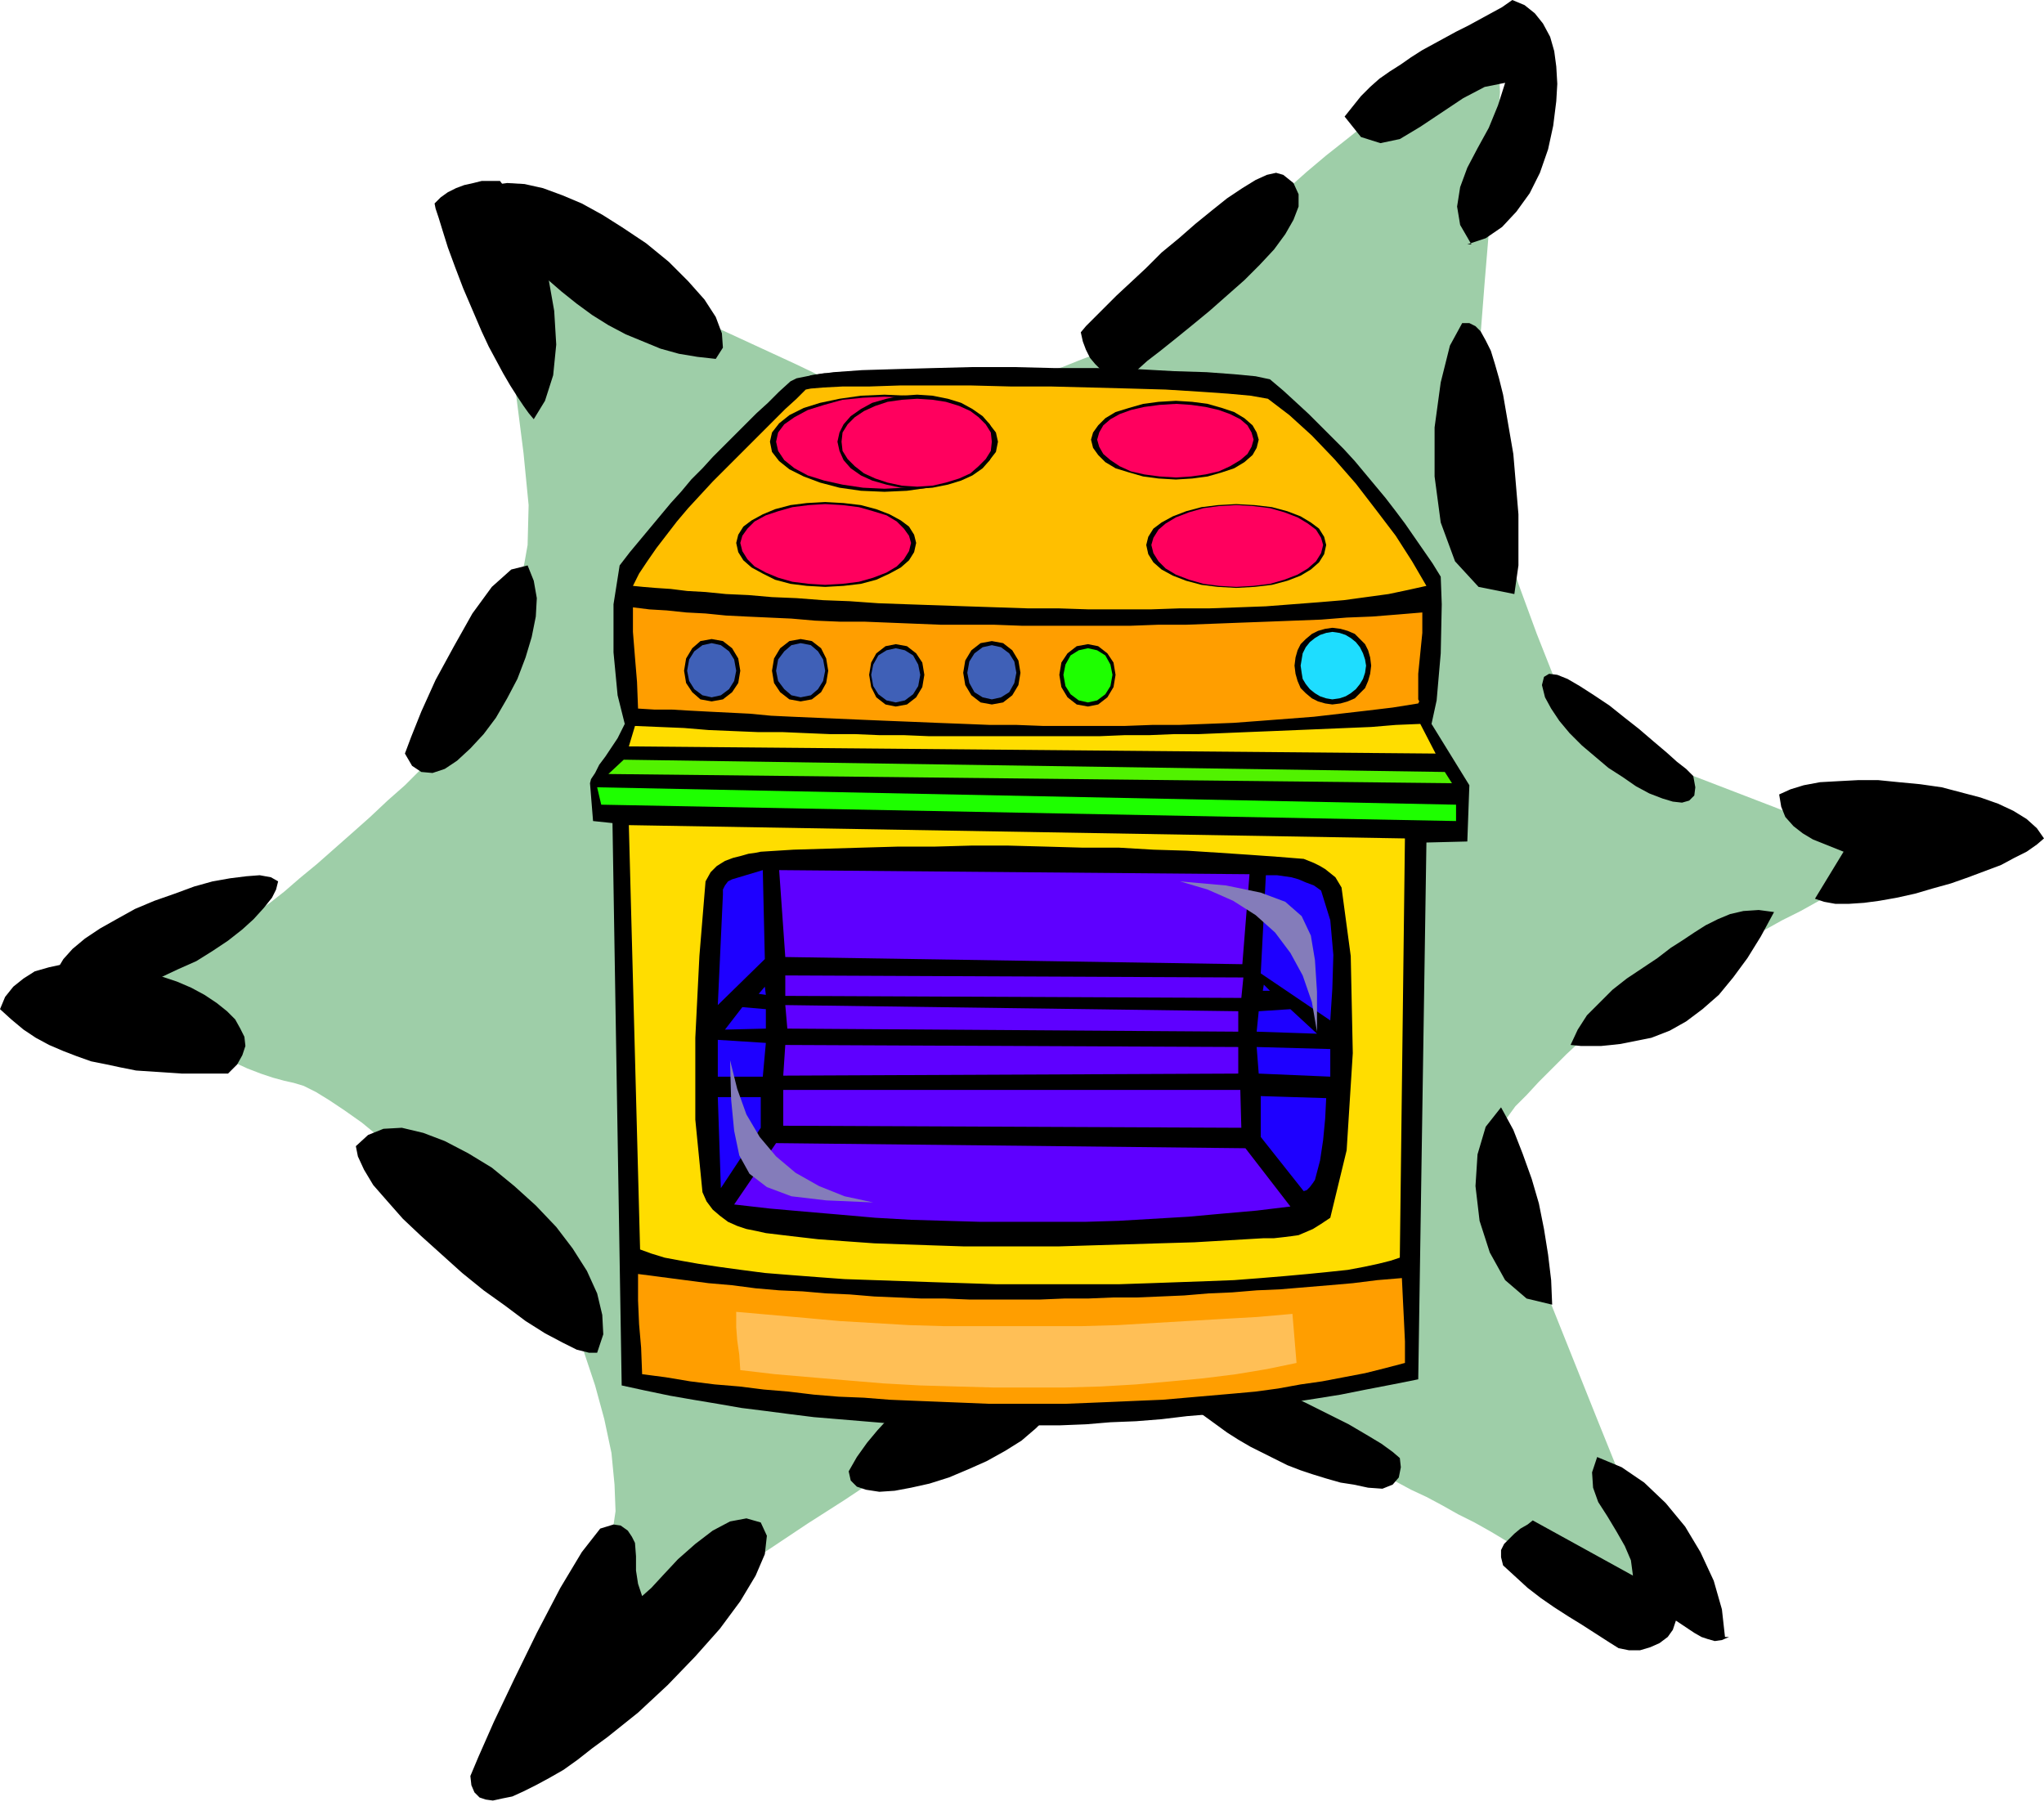
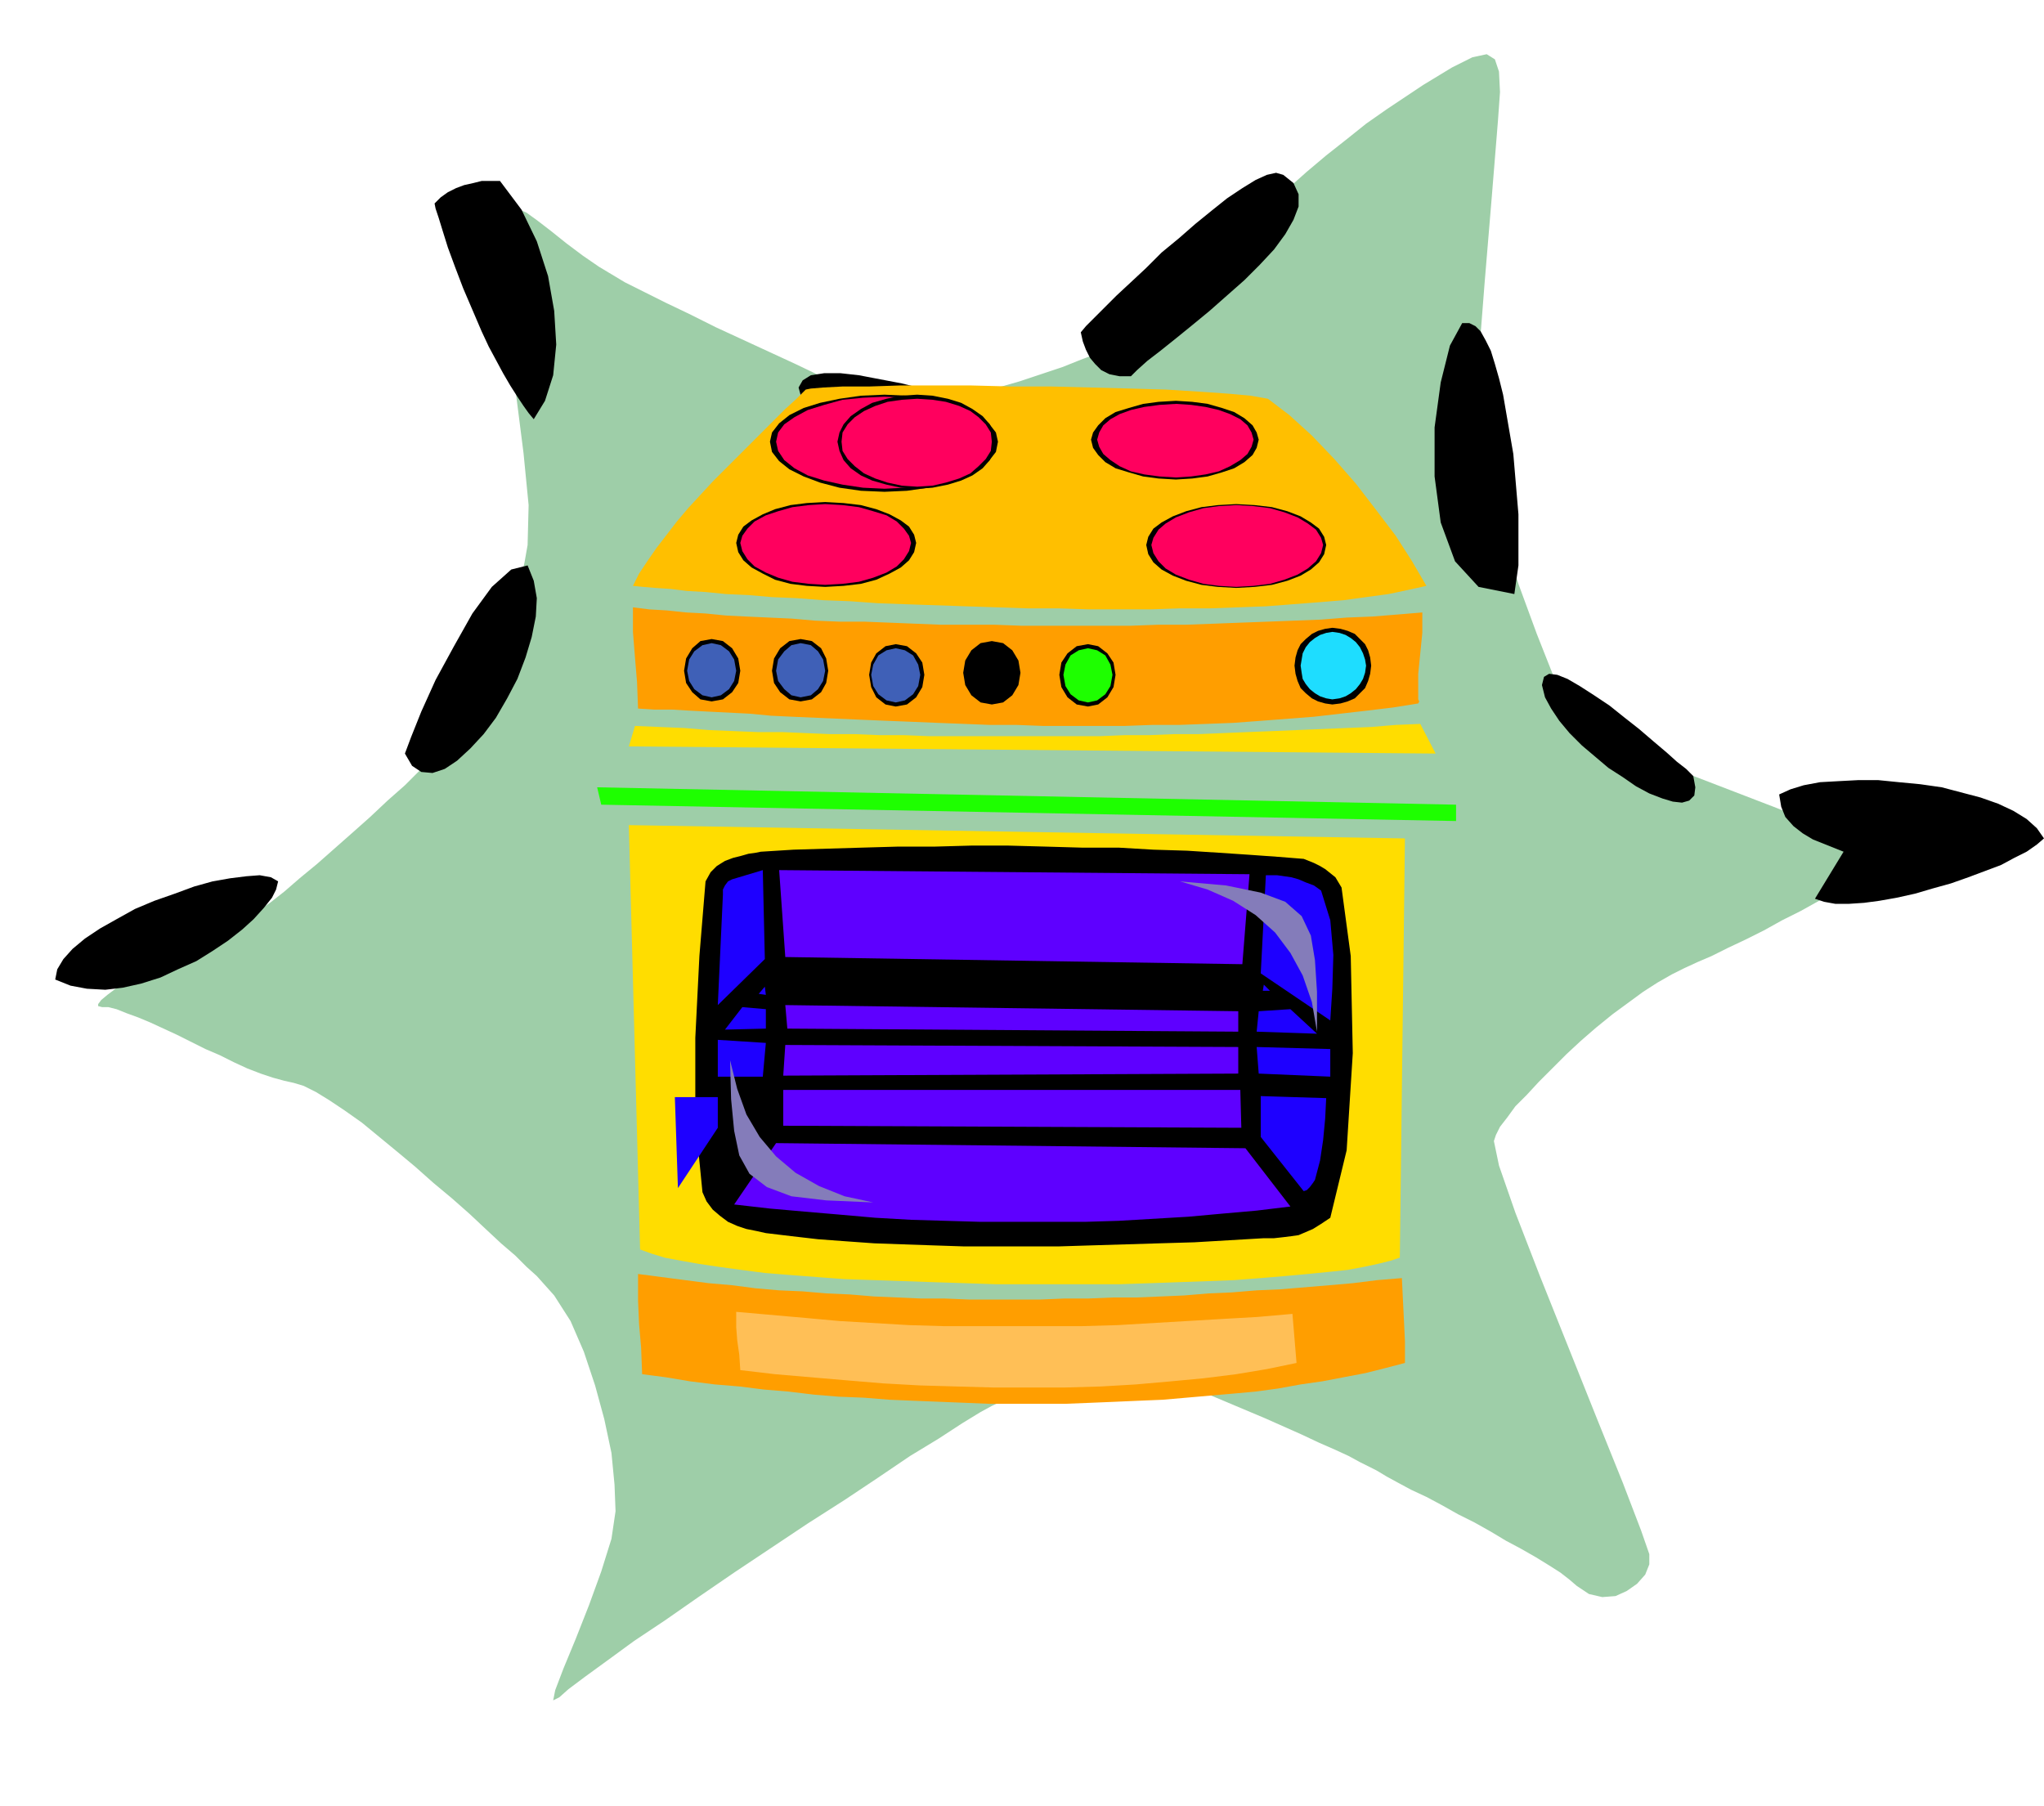
<svg xmlns="http://www.w3.org/2000/svg" fill-rule="evenodd" height="1.766in" preserveAspectRatio="none" stroke-linecap="round" viewBox="0 0 1999 1766" width="1.999in">
  <style>.pen1{stroke:none}.brush3{fill:#000}.brush4{fill:#ff9e00}.brush6{fill:#fd0}.brush7{fill:#5e00ff}.brush8{fill:#1e00ff}.brush9{fill:#1eff00}.brush12{fill:#ff005e}.brush13{fill:#3f60b7}</style>
  <path class="pen1" style="fill:#9ecea8" d="M1854 833v1l-3 4-6 4-9 6-12 8-13 8-16 8-16 9-18 10-18 9-18 10-18 9-17 8-16 8-14 6-13 6-12 6-14 8-14 9-15 11-15 11-16 13-15 13-14 13-14 14-13 13-12 13-11 11-8 11-7 9-4 8-2 6 5 24 16 46 24 62 28 70 28 70 25 62 18 47 8 23v10l-4 10-8 9-10 7-11 5-13 1-13-3-12-8-7-6-9-7-11-7-13-8-14-8-15-8-15-9-16-9-16-8-16-9-15-8-15-7-13-7-11-6-10-6-8-4-8-4-11-6-13-6-16-7-17-8-18-8-18-8-19-8-19-8-19-8-17-7-16-6-15-5-12-4-9-2-7-1-11 1-15 3-17 3-18 4-19 5-19 6-18 7-17 8-11 6-18 11-23 15-28 17-31 21-33 22-36 23-36 24-36 24-35 24-33 23-30 20-26 19-22 16-16 12-9 8-6 3 2-10 8-21 12-29 13-33 12-33 10-32 4-27-1-26-3-31-7-33-9-33-11-33-13-30-16-25-17-19-10-9-11-11-14-12-15-14-16-15-17-15-18-15-18-16-18-15-17-14-17-14-17-12-15-10-13-8-12-6-10-3-9-2-11-3-12-4-13-5-13-6-14-7-14-6-14-7-14-7-13-6-13-6-12-5-11-4-10-4-8-2h-6l-4-1v-2l3-4 6-5 8-6 9-6 12-7 12-8 13-7 14-7 13-8 13-6 11-6 11-5 9-4 6-2 7-3 9-7 12-8 14-11 15-13 17-14 17-15 17-15 18-16 17-16 17-15 15-15 14-13 12-12 10-10 7-7 12-16 11-21 9-25 9-26 7-26 6-25 5-22 3-17 1-39-5-51-7-55-6-50-1-41v-37l1-30v-22l2-5 5 1 9 4 11 8 13 10 15 12 16 12 16 11 10 6 15 9 18 9 22 11 23 11 26 13 26 12 26 12 26 12 25 12 23 10 20 9 17 8 13 6 8 4 3 1 2-1 7-2 11-3 14-4 16-5 19-5 20-7 21-6 21-7 21-7 20-8 19-7 16-6 14-7 11-6 7-5 5-6 7-8 9-9 10-11 11-12 13-13 14-14 15-15 16-16 17-16 17-16 18-16 19-16 19-15 20-16 20-14 36-24 28-17 20-10 14-3 8 5 4 12 1 20-2 28-6 74-7 84-6 77-2 55 3 27 9 39 13 47 16 50 18 49 17 43 17 32 14 18 9 5 14 7 17 8 20 8 23 10 25 9 26 10 26 10 26 10 25 10 23 8 21 8 18 6 15 6 10 3 5 2z" />
-   <path class="pen1 brush3" d="m460 1737 8-19 15-34 20-42 22-45 23-44 21-35 18-23 13-4 7 1 7 5 4 6 3 6 1 13v14l2 13 4 12 9-8 12-13 14-15 17-15 17-13 17-9 16-3 14 4 6 13-2 18-9 21-15 25-20 27-24 27-27 28-29 27-15 12-15 12-15 11-14 11-14 10-14 8-13 7-12 6-11 5-10 2-9 2-7-1-6-2-5-5-3-7-1-9zm1010-206-2-8v-7l3-6 5-5 5-5 6-5 7-4 5-4 98 54-2-15-6-14-8-14-9-15-9-14-5-14-1-15 5-15 24 10 22 15 21 20 19 23 15 25 13 28 8 28 3 27h4l-7 3-7 1-7-2-6-2-7-4-6-4-6-4-6-4-3 9-5 7-8 6-9 4-10 3h-11l-10-2-8-5-14-9-14-9-13-8-14-9-13-9-13-10-12-11-12-11zm-313-163-7-15-1-11 5-6 9-2 14 1 17 3 19 6 21 8 22 10 21 10 22 11 20 10 17 10 15 9 11 8 7 6 1 9-2 10-6 7-10 4-14-1-14-3-13-2-14-4-13-4-12-4-13-5-12-6-12-6-12-6-12-7-11-7-11-8-11-8-11-8-10-9zm-327 71 8-14 10-14 10-12 11-12 12-10 12-10 14-8 13-7 14-5 15-3 14-2h15l15 2 14 4 15 6 14 8-4 12-8 12-11 11-14 12-16 10-18 10-18 8-19 8-19 6-18 4-16 3-15 1-13-2-9-3-6-6-2-9zm-482-318 12-11 15-6 18-1 21 5 21 8 23 12 23 14 22 18 21 19 20 21 16 21 14 22 10 22 5 21 1 19-6 18h-8l-12-3-14-7-17-9-19-12-20-15-21-15-21-17-20-18-20-18-18-17-15-17-14-16-9-15-6-13-2-10zm1120-38 12 22 9 23 9 25 7 24 5 25 4 25 3 25 1 24-25-6-21-18-15-27-10-31-4-34 2-31 8-27 15-19zm68-61 7-15 9-14 12-12 13-13 14-11 15-10 15-10 13-10 11-7 12-8 11-7 12-6 12-5 13-3 15-1 15 2-13 24-13 21-14 19-14 17-16 14-16 12-16 9-18 7-10 2-10 2-10 2-9 1-10 1h-20l-10-1zM0 987l5-12 8-10 10-8 11-7 14-4 14-3 16-1 16 1 16 1 16 3 16 3 16 5 15 5 14 6 13 7 12 8 10 8 8 8 5 9 4 8 1 9-3 9-5 9-9 9h-45l-15-1-15-1-15-1-15-3-14-3-15-3-14-5-13-5-14-6-13-7-12-8-12-10-11-10z" />
  <path class="pen1 brush3" d="m54 958 2-10 6-10 9-10 12-10 15-10 16-9 18-10 19-8 20-7 19-7 18-5 17-3 16-2 13-1 11 2 7 4-2 8-4 8-8 10-10 11-11 10-14 11-15 10-16 10-18 8-17 8-19 6-18 4-17 2-18-1-16-3-15-6zm1749-125-10-4-10-4-10-4-10-6-9-7-8-9-4-10-2-12 11-5 13-4 16-3 18-1 19-1h20l20 2 21 2 21 3 19 5 19 5 17 6 15 7 13 8 10 9 7 10-7 6-10 7-12 6-13 7-16 6-16 6-17 6-18 5-17 5-18 4-17 3-15 2-15 1h-13l-11-2-9-3 28-46zm-292-151-3-12 2-8 5-3 8 1 10 4 12 7 14 9 15 10 15 12 14 11 14 12 13 11 10 9 9 7 5 5 2 2 2 11-1 8-5 5-7 2-9-1-10-3-13-5-13-7-13-9-14-9-13-11-13-11-12-12-10-12-8-12-6-11zM396 737l6-16 10-25 14-31 18-33 18-32 19-26 19-17 16-4 6 15 3 17-1 18-4 20-6 20-8 21-10 19-11 19-12 16-13 14-13 12-12 8-12 4-11-1-9-6-7-12zm1034-421h7l6 3 5 5 5 9 5 10 4 13 4 14 4 16 10 58 5 59v50l-4 28-35-7-23-25-14-38-6-45v-48l6-44 9-36 12-22zm-646 74-3-11 4-7 8-5 13-2h16l18 2 21 4 21 4 16 4 16 4 16 5 14 4 12 4 10 4 8 3 5 3v9l-4 7-7 6-10 5-13 3-15 1-16 1-17-1-17-3-18-3-17-4-16-6-15-6-12-8-11-8-7-9zM425 199l6-6 7-5 8-4 8-3 9-2 8-2h18l21 28 15 31 11 34 6 34 2 33-3 30-8 25-11 18-5-6-5-7-6-9-7-11-7-12-7-13-7-13-7-15-9-21-9-21-8-21-7-19-5-16-4-13-3-9-1-5zm632 126 5-6 8-8 10-10 12-12 14-13 15-14 15-15 17-14 16-14 16-13 15-12 15-10 13-8 11-5 9-2 7 2 10 8 5 11v12l-5 13-8 14-11 15-14 15-15 15-17 15-17 15-17 14-16 13-15 12-13 10-10 9-6 6h-11l-10-2-8-4-6-6-5-6-4-8-3-8-2-9z" />
-   <path class="pen1 brush3" d="m469 186 12-5 15-2 17 1 18 4 19 7 19 8 20 11 19 12 24 16 22 18 19 19 16 18 11 17 6 16 1 14-7 11-18-2-18-3-18-5-17-7-17-7-17-9-16-10-15-11-15-12-15-13-13-13-13-14-11-14-11-15-9-15-8-15zM1472 81l-20 4-21 11-21 14-21 14-20 12-19 4-19-6-16-20 8-10 8-10 9-9 9-8 10-7 11-7 10-7 11-7 11-6 11-6 11-6 12-6 11-6 11-6 11-6 10-7 12 5 10 8 8 10 7 13 4 14 2 15 1 17-1 17-3 24-5 23-8 23-10 20-13 18-14 15-16 11-18 6h4l-11-19-3-18 3-19 7-19 10-19 11-20 9-22 7-22zM608 1355l-9-550-19-2-3-37 1-4 4-6 4-8 6-8 6-9 6-9 4-8 3-6-7-28-4-42v-47l6-38 10-13 10-12 10-12 10-12 10-12 10-11 10-12 11-11 10-11 11-11 11-11 10-10 11-11 11-10 11-11 11-10 6-3 15-3 21-3 28-2 33-1 36-1 39-1h40l41 1h41l39 1 36 2 32 1 27 2 21 2 14 3 13 11 12 11 13 12 11 11 12 12 11 11 11 12 10 12 10 12 10 12 10 13 9 12 9 13 9 13 9 13 8 13 1 27-1 48-4 46-5 23 37 60-2 55-40 1-8 525-25 5-26 5-25 5-25 4-26 4-25 4-25 4-25 3-24 2-25 3-25 2-25 1-24 2-25 1h-24l-24 1h-25l-24-1h-24l-24-1-24-1-24-2-24-2-24-2-24-3-23-3-24-3-23-4-24-4-23-4-24-5-23-5z" />
  <path class="pen1 brush4" d="m628 1344-1-26-2-23-1-23v-26l23 3 23 3 23 3 23 2 23 3 23 2 23 1 23 2 23 1 24 2 23 1 23 1h23l24 1h69l24-1h23l24-1h23l24-1 23-1 24-2 23-1 24-2 23-1 24-2 24-2 23-2 24-3 24-2 1 21 1 20 1 21v21l-19 5-20 5-21 4-21 4-21 3-22 4-22 3-22 2-23 2-23 2-23 2-24 1-23 1-24 1-25 1h-73l-24-1-25-1-25-1-24-1-25-2-25-1-24-2-25-3-24-2-24-3-24-2-24-3-24-4-23-3z" />
  <path class="pen1" style="fill:#ffbf56" d="m724 1340-1-15-2-14-1-13v-15l34 3 34 3 33 3 34 2 34 2 34 1h135l35-1 34-2 34-2 34-2 35-2 34-3 1 12 1 12 1 12 1 12-29 6-30 5-32 4-32 3-34 3-34 2-35 1h-71l-36-1-35-1-36-2-36-3-35-3-35-3-34-4z" />
  <path class="pen1 brush6" d="m626 1222-11-415 759 13-5 410-9 3-12 3-14 3-16 3-19 2-20 2-22 2-24 2-26 2-26 1-28 1-28 1-30 1H974l-30-1-31-1-29-1-29-1-29-1-27-2-26-2-25-2-23-3-22-3-20-3-17-3-16-3-13-4-11-4z" />
  <path class="pen1 brush3" d="m749 1206-9-2-10-2-9-3-9-4-8-6-7-6-6-8-4-9-7-71v-80l4-80 6-73 5-9 6-6 8-5 8-3 8-2 7-2 7-1 5-1 32-2 33-1 34-1 35-1h36l36-1h36l37 1 35 1h36l34 2 33 1 31 2 30 2 28 2 25 2 5 2 5 2 6 3 5 3 5 4 5 4 3 5 3 5 9 67 2 95-6 95-16 66-9 6-8 5-7 3-7 3-7 1-8 1-9 1h-10l-34 2-34 2-34 1-33 1-33 1-32 1h-94l-30-1-29-1-28-1-28-2-27-2-26-3-25-3z" />
  <path class="pen1 brush7" d="m718 1178 41-60 459 5 44 57-33 4-34 3-33 3-34 2-34 2-33 1H959l-34-1-34-1-35-2-34-3-35-3-34-3-35-4z" />
-   <path class="pen1 brush8" d="M1233 1112v-40l64 2-1 20-2 21-3 20-5 19-2 3-3 4-3 3-3 1-42-53zm-531-39h42v30l-39 59-3-89z" />
+   <path class="pen1 brush8" d="M1233 1112v-40l64 2-1 20-2 21-3 20-5 19-2 3-3 4-3 3-3 1-42-53zm-531-39v30l-39 59-3-89z" />
  <path class="pen1 brush7" d="M766 1101v-35h447l1 37-448-2z" />
  <path class="pen1 brush8" d="m1231 1050-2-26 72 2v27l-70-3zm-529-33 47 3-3 33h-44v-36z" />
  <path class="pen1 brush7" d="m768 1022 443 2v26l-445 2 2-30z" />
  <path class="pen1 brush8" d="m1231 989 31-2 26 24-59-2 2-20z" />
  <path class="pen1 brush7" d="m770 1006-2-23 443 6v20l-441-3z" />
  <path class="pen1 brush8" d="m726 985 23 2v19l-40 1 17-22zm507-33 5-96h11l7 1 7 1 7 2 7 3 8 3 7 5 9 29 3 34-1 33-2 31-68-46zm-526-77v-5l2-4 3-4 4-2 30-9 2 87-46 45 5-108z" />
-   <path class="pen1 brush7" d="M768 974v-20l448 2-2 20-446-2z" />
  <path class="pen1 brush8" d="m742 972 6-7 1 8-7-1zm494-9 6 6h-7l1-6z" />
  <path class="pen1 brush7" d="m768 936-6-85 460 4-7 88h-1l-446-7z" />
  <path class="pen1 brush9" d="m588 787-4-17 840 17v16l-836-16z" />
-   <path class="pen1" style="fill:#51f200" d="m595 757 15-14 803 12 7 11-825-9z" />
  <path class="pen1 brush6" d="m615 730 6-20 24 1 24 1 24 2 24 1 24 1h24l23 1 24 1h24l24 1h24l24 1h168l24-1h24l24-1h24l24-1 24-1 25-1 24-1 24-1 24-1 24-1 24-2 24-1 15 29-789-7z" />
  <path class="pen1 brush4" d="m624 693-1-26-2-24-2-25v-24l16 2 17 1 19 2 19 1 20 2 20 1 22 1 22 1 23 2 24 1h24l25 1 25 1 25 1h52l27 1h107l27-1h27l27-1 26-1 27-1 26-1 26-1 25-2 25-1 25-2 24-2v20l-2 20-2 20v25l1 2-1 2-25 4-25 3-26 3-26 3-26 2-26 2-27 2-26 1-27 1h-26l-27 1h-80l-26-1h-26l-25-1-26-1-24-1-25-1-24-1-23-1-23-1-23-1-21-1-21-2-20-1-20-1-19-1-17-1h-17l-16-1z" />
  <path class="pen1" style="fill:#ffbf00" d="m619 573 6-12 8-12 9-13 10-13 10-13 11-13 12-13 12-13 12-12 13-13 12-12 12-12 11-11 11-11 11-10 9-9 5-1 12-1 19-1h26l30-1h70l39 1h39l39 1 38 1 35 1 32 2 29 2 22 2 17 3 21 16 22 20 22 23 21 24 20 26 19 25 16 25 14 24-18 4-19 4-22 3-22 3-24 2-26 2-26 2-27 1-28 1h-29l-29 1h-60l-30-1h-30l-30-1-30-1-29-1-29-1-28-1-28-2-26-1-26-2-24-1-23-2-22-1-20-2-18-1-16-2-15-1-12-1-10-1z" />
  <path class="pen1 brush3" d="m807 491 18 1 17 2 15 4 13 5 11 6 8 6 5 8 2 8-2 9-5 8-8 7-11 6-13 6-15 4-17 2-18 1-18-1-16-2-15-4-12-6-11-6-8-7-5-8-2-9 2-8 5-8 8-6 11-6 12-5 15-4 16-2 18-1z" />
  <path class="pen1 brush12" d="m807 493 17 1 16 2 14 4 13 4 10 6 7 7 5 7 2 7-2 8-5 8-7 7-10 6-13 5-14 4-16 2-17 1-16-1-16-2-14-4-12-5-11-6-7-7-5-8-2-8 2-7 5-7 7-7 11-6 12-4 14-4 16-2 16-1z" />
  <path class="pen1 brush3" d="m1209 493 18 1 17 2 15 4 13 5 10 6 8 6 5 8 2 8-2 9-5 8-8 7-10 6-13 5-15 4-17 2-18 1-18-1-16-2-15-4-13-5-11-6-8-7-5-8-2-9 2-8 5-8 8-6 11-6 13-5 15-4 16-2 18-1z" />
  <path class="pen1 brush12" d="m1209 494 17 1 16 2 14 4 13 5 10 6 8 6 5 8 2 7-2 8-5 8-8 7-10 6-13 5-14 4-16 2-17 1-17-1-15-2-14-4-13-5-10-6-7-7-5-8-2-8 2-7 5-8 7-6 10-6 13-5 14-4 15-2 17-1z" />
  <path class="pen1 brush3" d="m1150 392 16 1 15 2 14 4 12 4 10 6 8 7 4 7 2 7-2 8-4 7-8 7-10 6-12 4-14 4-15 2-16 1-17-1-15-2-14-4-13-4-10-6-7-7-5-7-2-8 2-7 5-7 7-7 10-6 13-4 14-4 15-2 17-1z" />
  <path class="pen1 brush12" d="m1150 395 15 1 14 2 13 3 11 4 10 5 7 6 4 7 2 7-2 7-4 7-7 6-10 6-11 5-13 3-14 2-15 1-16-1-15-2-13-3-11-5-9-6-7-6-4-7-2-7 2-7 4-7 7-6 9-5 11-4 13-3 15-2 16-1z" />
  <path class="pen1 brush3" d="m865 386 22 1 21 3 19 4 16 5 14 7 10 8 7 9 2 9-2 10-7 9-10 8-14 7-16 6-19 5-21 3-22 1-23-1-21-3-19-5-16-6-14-7-10-8-7-9-2-10 2-9 7-9 10-8 14-7 16-5 19-4 21-3 23-1z" />
  <path class="pen1 brush12" d="m865 388 21 1 19 2 18 5 16 5 13 7 10 7 6 8 2 9-2 9-6 9-10 8-13 7-16 5-18 4-19 3-21 1-21-1-20-3-18-4-16-5-13-7-10-8-6-9-2-9 2-9 6-8 10-7 13-7 16-5 18-5 20-2 21-1z" />
  <path class="pen1 brush3" d="m897 386 15 1 15 3 13 4 11 6 10 7 7 8 4 8 2 9-2 9-4 9-7 8-10 7-11 5-13 4-15 3-15 1-16-1-14-3-14-4-11-5-10-7-7-8-4-9-2-9 2-9 4-8 7-8 10-7 11-6 14-4 14-3 16-1z" />
  <path class="pen1 brush12" d="m897 390 15 1 13 2 13 4 11 5 8 6 7 7 5 8 1 9-1 9-5 8-7 7-8 7-11 5-13 4-13 3-15 1-15-1-14-3-12-4-11-5-9-7-7-7-5-8-1-9 1-9 5-8 7-7 9-6 11-5 12-4 14-2 15-1z" />
  <path class="pen1 brush3" d="m696 625 11 2 9 7 6 10 2 12-2 12-6 9-9 7-11 2-11-2-8-7-6-9-2-12 2-12 6-10 8-7 11-2z" />
  <path class="pen1 brush13" d="m696 629 9 2 8 6 5 8 2 11-2 10-5 8-8 6-9 2-9-2-8-6-5-8-2-10 2-11 5-8 8-6 9-2z" />
  <path class="pen1 brush3" d="m783 625 11 2 9 7 5 10 2 12-2 12-5 9-9 7-11 2-11-2-9-7-6-9-2-12 2-12 6-10 9-7 11-2z" />
  <path class="pen1 brush13" d="m783 629 10 2 7 6 5 8 2 11-2 10-5 8-7 6-10 2-9-2-7-6-6-8-2-10 2-11 6-8 7-6 9-2z" />
  <path class="pen1 brush3" d="m876 630 11 2 9 7 6 9 2 12-2 12-6 10-9 7-11 2-10-2-9-7-5-10-2-12 2-12 5-9 9-7 10-2z" />
  <path class="pen1 brush13" d="m876 634 9 2 8 5 5 9 2 10-2 11-5 8-8 6-9 2-9-2-8-6-5-8-2-11 2-10 5-9 8-5 9-2z" />
  <path class="pen1 brush3" d="m970 627 11 2 9 7 6 10 2 12-2 12-6 10-9 7-11 2-11-2-9-7-6-10-2-12 2-12 6-10 9-7 11-2z" />
-   <path class="pen1 brush13" d="m970 631 9 2 8 6 5 8 2 11-2 10-5 9-8 5-9 2-9-2-8-5-5-9-2-10 2-11 5-8 8-6 9-2z" />
  <path class="pen1 brush3" d="m1303 614 8 1 7 2 7 3 5 5 5 5 3 6 2 7 1 8-1 8-2 7-3 7-5 5-5 5-7 3-7 2-8 1-7-1-7-2-6-3-6-5-5-5-3-7-2-7-1-8 1-8 2-7 3-6 5-5 6-5 6-3 7-2 7-1z" />
  <path class="pen1" style="fill:#1eddff" d="m1303 618 7 1 6 2 5 3 5 4 4 5 3 6 2 6 1 6-1 7-2 6-3 5-4 5-5 4-5 3-6 2-7 1-6-1-6-2-5-3-5-4-4-5-3-5-1-6-1-7 1-6 1-6 3-6 4-5 5-4 5-3 6-2 6-1z" />
  <path class="pen1 brush3" d="m1064 630 10 2 9 7 6 9 2 12-2 12-6 10-9 7-10 2-11-2-9-7-6-10-2-12 2-12 6-9 9-7 11-2z" />
  <path class="pen1 brush9" d="m1064 634 9 2 8 5 5 9 2 10-2 11-5 8-8 6-9 2-9-2-8-6-5-8-2-11 2-10 5-9 8-5 9-2z" />
  <path class="pen1" d="m714 1037 1 38 3 31 5 24 10 18 17 13 24 9 34 4 46 2-28-6-25-10-23-13-19-16-16-19-13-22-9-25-7-28zm574-28v-39l-2-31-4-24-9-19-16-14-24-9-34-7-45-4 27 8 25 11 22 14 19 17 15 20 12 22 9 26 5 29z" style="fill:#847cba" />
</svg>